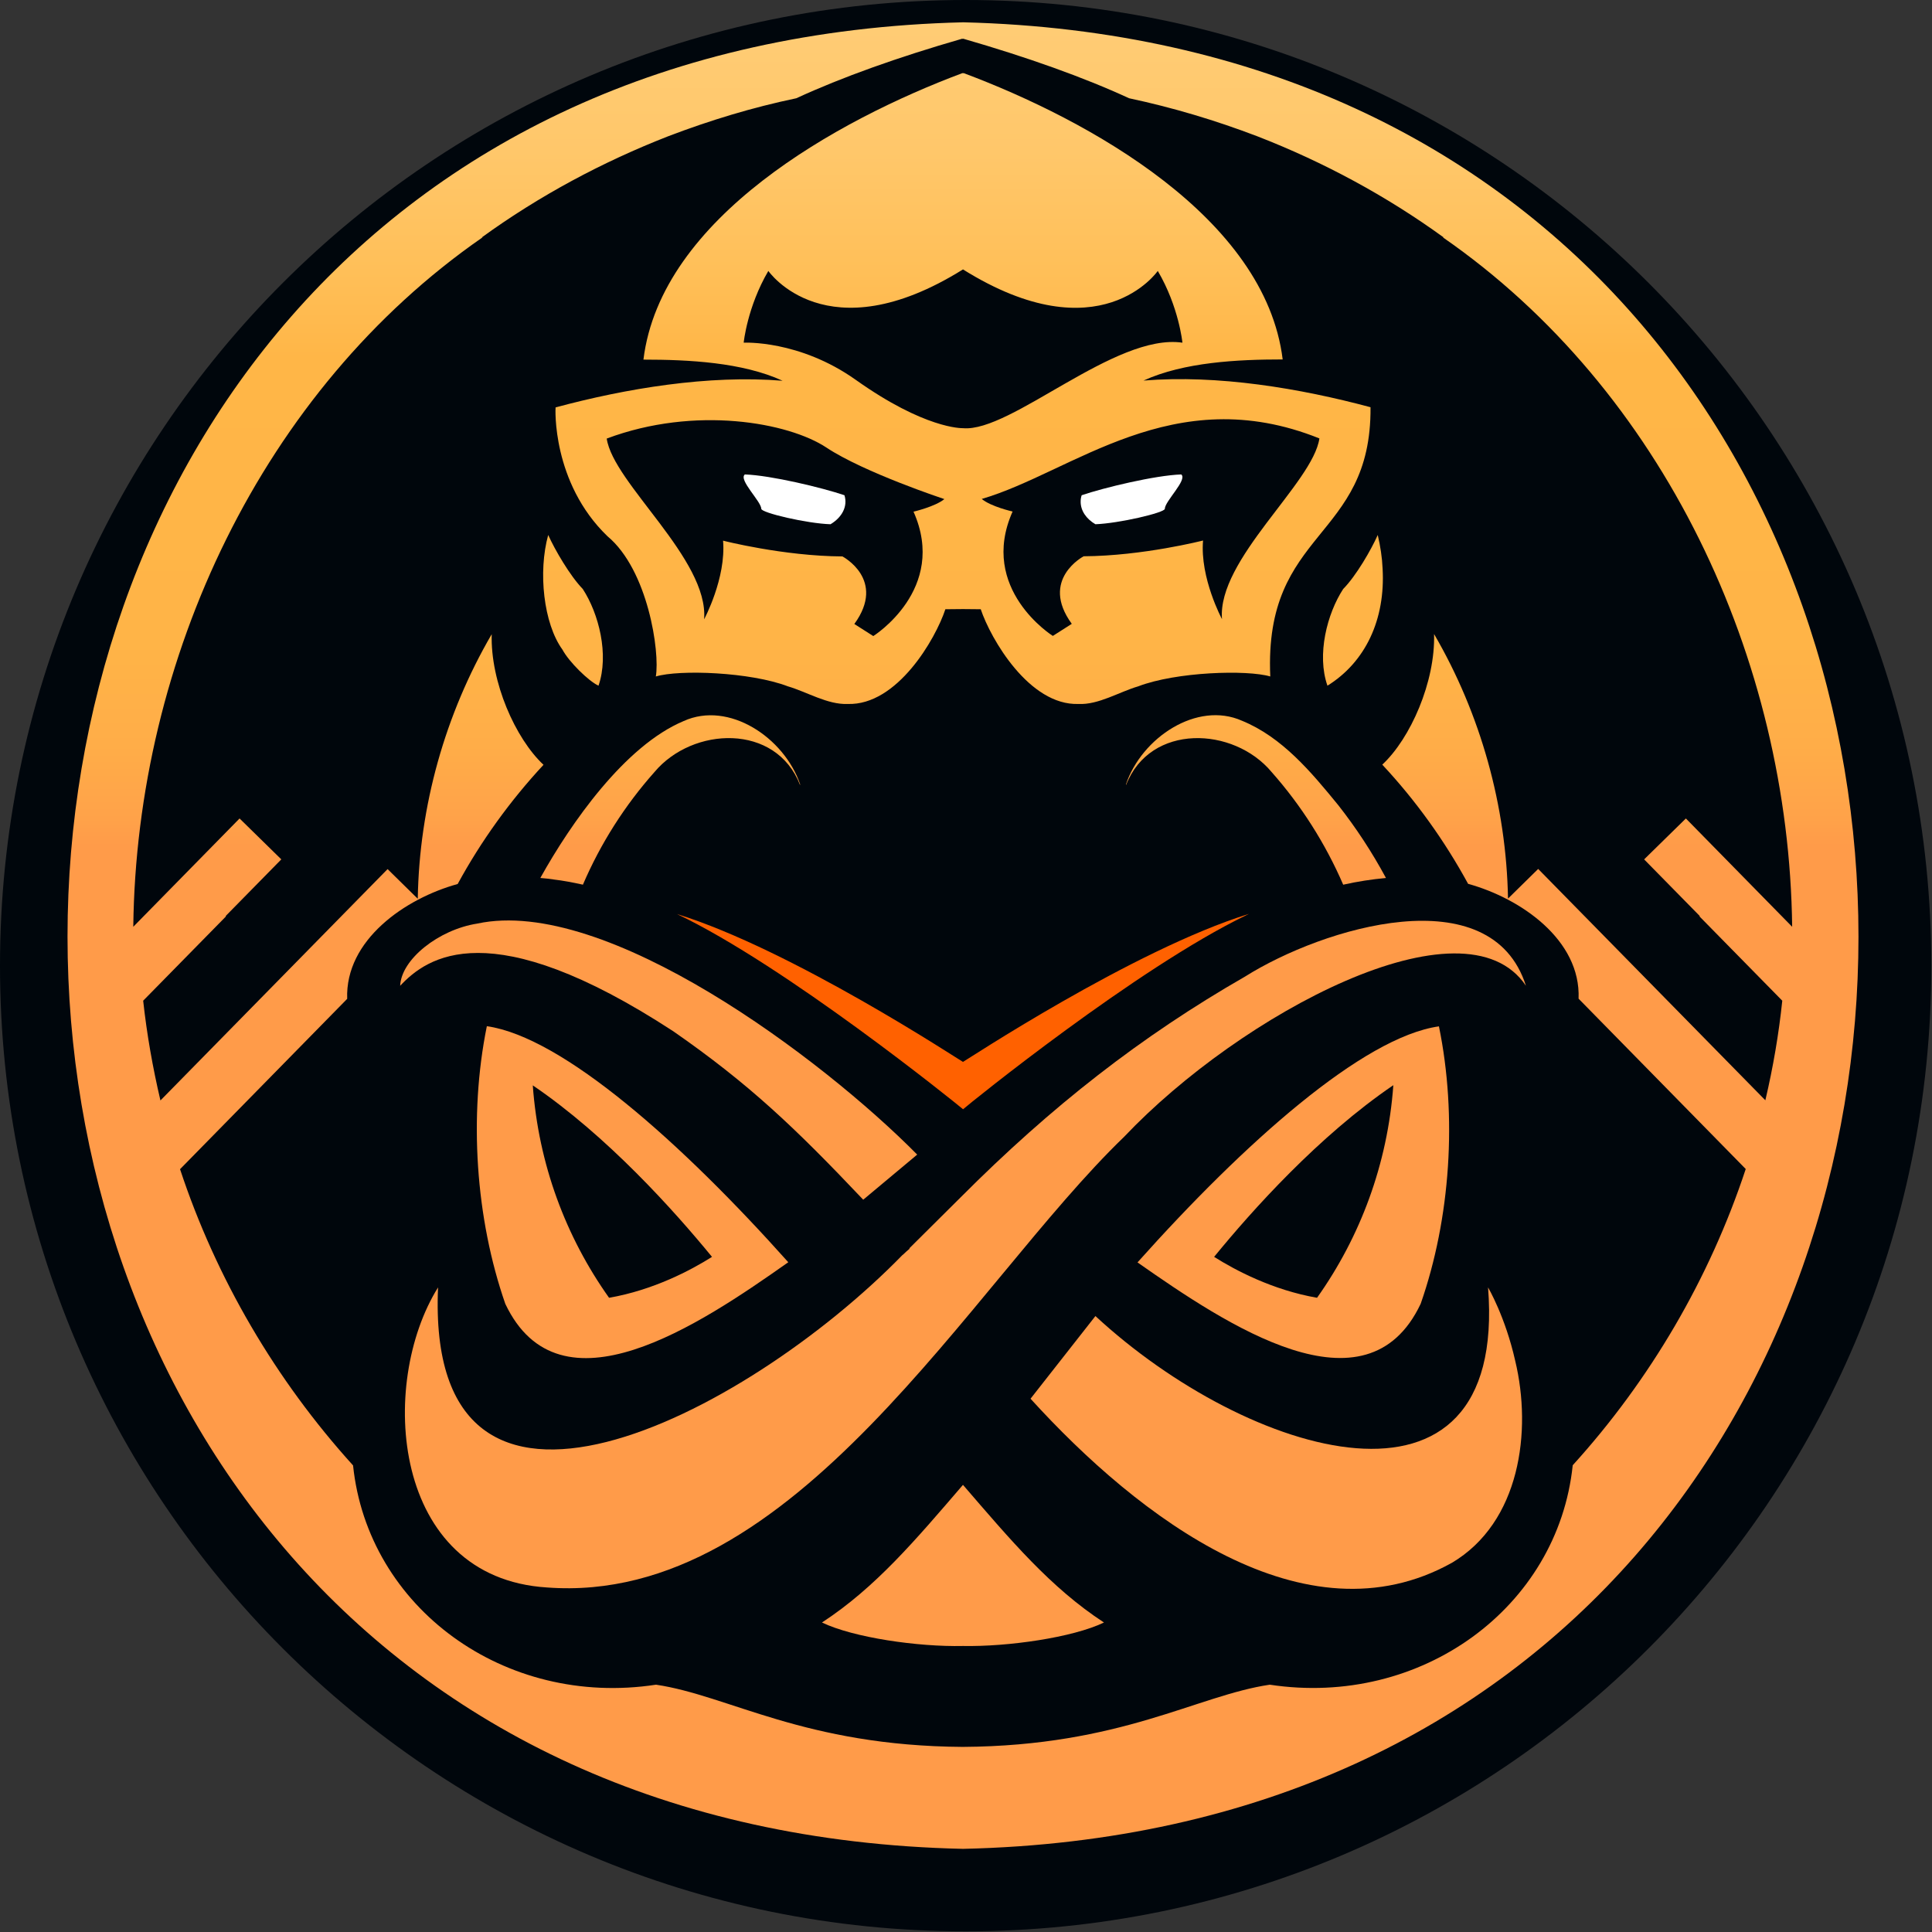
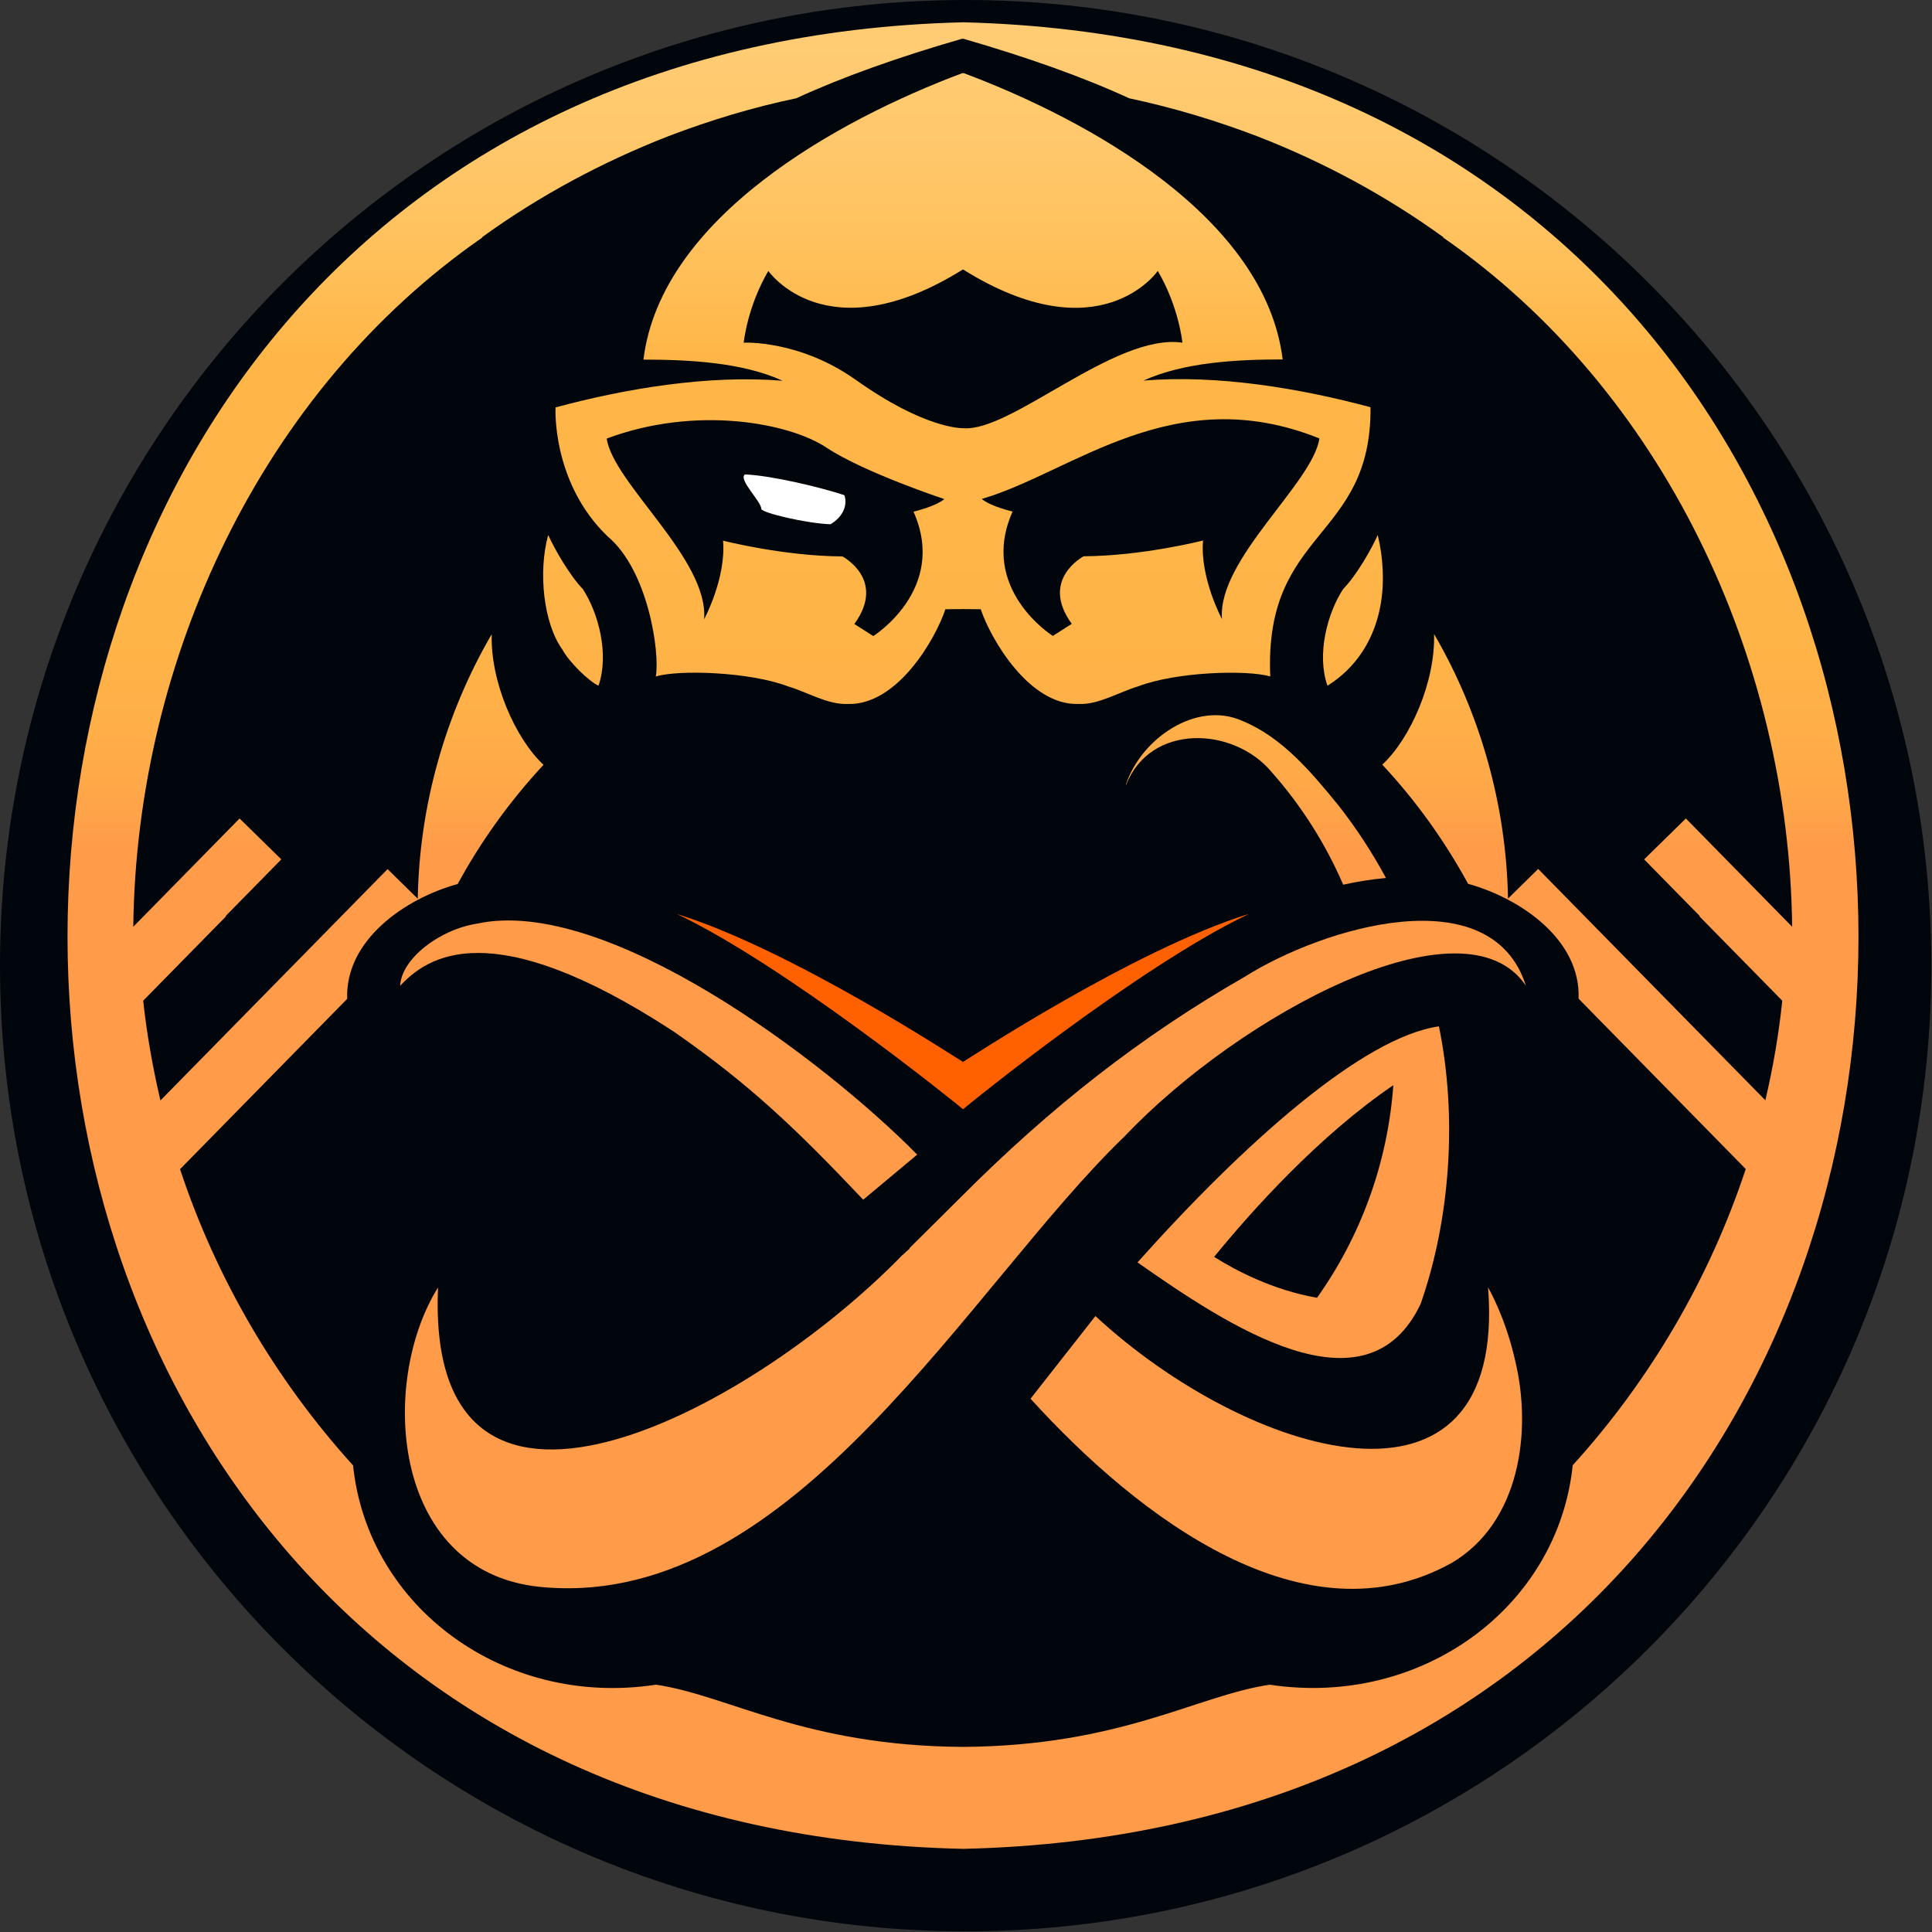
<svg xmlns="http://www.w3.org/2000/svg" xmlns:ns1="http://www.inkscape.org/namespaces/inkscape" xmlns:ns2="http://sodipodi.sourceforge.net/DTD/sodipodi-0.dtd" width="228.77mm" height="228.77mm" viewBox="0 0 228.77 228.77" version="1.1" id="svg5" ns1:version="1.1.2 (b8e25be833, 2022-02-05)" ns2:docname="ENCE 2020.svg">
  <rect x="0" y="0" width="228.77" height="228.77" fill="#333333" stroke="none" />
  <ns2:namedview id="namedview7" pagecolor="#ffffff" bordercolor="#666666" borderopacity="1.0" ns1:pageshadow="2" ns1:pageopacity="0.0" ns1:pagecheckerboard="0" ns1:document-units="mm" showgrid="false" ns1:zoom="0.64052329" ns1:cx="464.46399" ns1:cy="341.90794" ns1:window-width="1920" ns1:window-height="1017" ns1:window-x="-8" ns1:window-y="-8" ns1:window-maximized="1" ns1:current-layer="layer1" />
  <defs id="defs2">
    <linearGradient id="paint0_linear" x1="138.717" x2="138.717" y1="-12.909" y2="86.686" gradientUnits="userSpaceOnUse">
      <stop stop-color="#FFCE78" id="stop1028" />
      <stop offset=".154" stop-color="#FFCC75" id="stop1030" />
      <stop offset=".286" stop-color="#FFC76A" id="stop1032" />
      <stop offset=".41" stop-color="#FFBF58" id="stop1034" />
      <stop offset=".497" stop-color="#FFB647" id="stop1036" />
      <stop offset=".791" stop-color="#FFB447" id="stop1038" />
      <stop offset=".897" stop-color="#FFAD48" id="stop1040" />
      <stop offset=".973" stop-color="#FFA249" id="stop1042" />
      <stop offset="1" stop-color="#FF9B49" id="stop1044" />
    </linearGradient>
    <linearGradient id="paint1_linear" x1="68.711" x2="68.711" y1="-12.909" y2="86.685" gradientUnits="userSpaceOnUse">
      <stop stop-color="#FFCE78" id="stop1047" />
      <stop offset=".154" stop-color="#FFCC75" id="stop1049" />
      <stop offset=".286" stop-color="#FFC76A" id="stop1051" />
      <stop offset=".41" stop-color="#FFBF58" id="stop1053" />
      <stop offset=".497" stop-color="#FFB647" id="stop1055" />
      <stop offset=".791" stop-color="#FFB447" id="stop1057" />
      <stop offset=".897" stop-color="#FFAD48" id="stop1059" />
      <stop offset=".973" stop-color="#FFA249" id="stop1061" />
      <stop offset="1" stop-color="#FF9B49" id="stop1063" />
    </linearGradient>
    <linearGradient id="paint2_linear" x1="64.858" x2="64.858" y1="-12.909" y2="86.686" gradientUnits="userSpaceOnUse">
      <stop stop-color="#FFCE78" id="stop1066" />
      <stop offset=".154" stop-color="#FFCC75" id="stop1068" />
      <stop offset=".286" stop-color="#FFC76A" id="stop1070" />
      <stop offset=".41" stop-color="#FFBF58" id="stop1072" />
      <stop offset=".497" stop-color="#FFB647" id="stop1074" />
      <stop offset=".791" stop-color="#FFB447" id="stop1076" />
      <stop offset=".897" stop-color="#FFAD48" id="stop1078" />
      <stop offset=".973" stop-color="#FFA249" id="stop1080" />
      <stop offset="1" stop-color="#FF9B49" id="stop1082" />
    </linearGradient>
    <linearGradient id="paint3_linear" x1="58.749" x2="58.749" y1="-12.909" y2="86.686" gradientUnits="userSpaceOnUse">
      <stop stop-color="#FFCE78" id="stop1085" />
      <stop offset=".154" stop-color="#FFCC75" id="stop1087" />
      <stop offset=".286" stop-color="#FFC76A" id="stop1089" />
      <stop offset=".41" stop-color="#FFBF58" id="stop1091" />
      <stop offset=".497" stop-color="#FFB647" id="stop1093" />
      <stop offset=".791" stop-color="#FFB447" id="stop1095" />
      <stop offset=".897" stop-color="#FFAD48" id="stop1097" />
      <stop offset=".973" stop-color="#FFA249" id="stop1099" />
      <stop offset="1" stop-color="#FF9B49" id="stop1101" />
    </linearGradient>
    <linearGradient id="paint4_linear" x1="98.727" x2="98.727" y1="-12.909" y2="86.686" gradientUnits="userSpaceOnUse">
      <stop stop-color="#FFCE78" id="stop1104" />
      <stop offset=".154" stop-color="#FFCC75" id="stop1106" />
      <stop offset=".286" stop-color="#FFC76A" id="stop1108" />
      <stop offset=".41" stop-color="#FFBF58" id="stop1110" />
      <stop offset=".497" stop-color="#FFB647" id="stop1112" />
      <stop offset=".791" stop-color="#FFB447" id="stop1114" />
      <stop offset=".897" stop-color="#FFAD48" id="stop1116" />
      <stop offset=".973" stop-color="#FFA249" id="stop1118" />
      <stop offset="1" stop-color="#FF9B49" id="stop1120" />
    </linearGradient>
    <linearGradient id="paint5_linear" x1="98.733" x2="98.733" y1="-12.909" y2="86.686" gradientUnits="userSpaceOnUse">
      <stop stop-color="#FFCE78" id="stop1123" />
      <stop offset=".154" stop-color="#FFCC75" id="stop1125" />
      <stop offset=".286" stop-color="#FFC76A" id="stop1127" />
      <stop offset=".41" stop-color="#FFBF58" id="stop1129" />
      <stop offset=".497" stop-color="#FFB647" id="stop1131" />
      <stop offset=".791" stop-color="#FFB447" id="stop1133" />
      <stop offset=".897" stop-color="#FFAD48" id="stop1135" />
      <stop offset=".973" stop-color="#FFA249" id="stop1137" />
      <stop offset="1" stop-color="#FF9B49" id="stop1139" />
    </linearGradient>
    <linearGradient id="paint6_linear" x1="128.748" x2="128.748" y1="-12.909" y2="86.685" gradientUnits="userSpaceOnUse">
      <stop stop-color="#FFCE78" id="stop1142" />
      <stop offset=".154" stop-color="#FFCC75" id="stop1144" />
      <stop offset=".286" stop-color="#FFC76A" id="stop1146" />
      <stop offset=".41" stop-color="#FFBF58" id="stop1148" />
      <stop offset=".497" stop-color="#FFB647" id="stop1150" />
      <stop offset=".791" stop-color="#FFB447" id="stop1152" />
      <stop offset=".897" stop-color="#FFAD48" id="stop1154" />
      <stop offset=".973" stop-color="#FFA249" id="stop1156" />
      <stop offset="1" stop-color="#FF9B49" id="stop1158" />
    </linearGradient>
    <linearGradient id="paint7_linear" x1="132.601" x2="132.601" y1="-12.909" y2="86.685" gradientUnits="userSpaceOnUse">
      <stop stop-color="#FFCE78" id="stop1161" />
      <stop offset=".154" stop-color="#FFCC75" id="stop1163" />
      <stop offset=".286" stop-color="#FFC76A" id="stop1165" />
      <stop offset=".41" stop-color="#FFBF58" id="stop1167" />
      <stop offset=".497" stop-color="#FFB647" id="stop1169" />
      <stop offset=".791" stop-color="#FFB447" id="stop1171" />
      <stop offset=".897" stop-color="#FFAD48" id="stop1173" />
      <stop offset=".973" stop-color="#FFA249" id="stop1175" />
      <stop offset="1" stop-color="#FF9B49" id="stop1177" />
    </linearGradient>
    <linearGradient id="paint8_linear" x1="98.729" x2="98.729" y1="-12.91" y2="86.685" gradientUnits="userSpaceOnUse">
      <stop stop-color="#FFCE78" id="stop1180" />
      <stop offset=".154" stop-color="#FFCC75" id="stop1182" />
      <stop offset=".286" stop-color="#FFC76A" id="stop1184" />
      <stop offset=".41" stop-color="#FFBF58" id="stop1186" />
      <stop offset=".497" stop-color="#FFB647" id="stop1188" />
      <stop offset=".791" stop-color="#FFB447" id="stop1190" />
      <stop offset=".897" stop-color="#FFAD48" id="stop1192" />
      <stop offset=".973" stop-color="#FFA249" id="stop1194" />
      <stop offset="1" stop-color="#FF9B49" id="stop1196" />
    </linearGradient>
    <linearGradient id="paint9_linear" x1="67.523" x2="67.523" y1="-12.909" y2="86.685" gradientUnits="userSpaceOnUse">
      <stop stop-color="#FFCE78" id="stop1199" />
      <stop offset=".154" stop-color="#FFCC75" id="stop1201" />
      <stop offset=".286" stop-color="#FFC76A" id="stop1203" />
      <stop offset=".41" stop-color="#FFBF58" id="stop1205" />
      <stop offset=".497" stop-color="#FFB647" id="stop1207" />
      <stop offset=".791" stop-color="#FFB447" id="stop1209" />
      <stop offset=".897" stop-color="#FFAD48" id="stop1211" />
      <stop offset=".973" stop-color="#FFA249" id="stop1213" />
      <stop offset="1" stop-color="#FF9B49" id="stop1215" />
    </linearGradient>
    <linearGradient id="paint10_linear" x1="98.975" x2="98.975" y1="-12.909" y2="86.685" gradientUnits="userSpaceOnUse">
      <stop stop-color="#FFCE78" id="stop1218" />
      <stop offset=".154" stop-color="#FFCC75" id="stop1220" />
      <stop offset=".286" stop-color="#FFC76A" id="stop1222" />
      <stop offset=".41" stop-color="#FFBF58" id="stop1224" />
      <stop offset=".497" stop-color="#FFB647" id="stop1226" />
      <stop offset=".791" stop-color="#FFB447" id="stop1228" />
      <stop offset=".897" stop-color="#FFAD48" id="stop1230" />
      <stop offset=".973" stop-color="#FFA249" id="stop1232" />
      <stop offset="1" stop-color="#FF9B49" id="stop1234" />
    </linearGradient>
    <linearGradient id="paint11_linear" x1="130.848" x2="130.848" y1="-12.909" y2="86.686" gradientUnits="userSpaceOnUse">
      <stop stop-color="#FFCE78" id="stop1237" />
      <stop offset=".154" stop-color="#FFCC75" id="stop1239" />
      <stop offset=".286" stop-color="#FFC76A" id="stop1241" />
      <stop offset=".41" stop-color="#FFBF58" id="stop1243" />
      <stop offset=".497" stop-color="#FFB647" id="stop1245" />
      <stop offset=".791" stop-color="#FFB447" id="stop1247" />
      <stop offset=".897" stop-color="#FFAD48" id="stop1249" />
      <stop offset=".973" stop-color="#FFA249" id="stop1251" />
      <stop offset="1" stop-color="#FF9B49" id="stop1253" />
    </linearGradient>
  </defs>
  <g ns1:label="Layer 1" ns1:groupmode="layer" id="layer1" transform="translate(18.138,57.13)">
    <g style="fill:none" id="g1398" transform="matrix(1.155,0,0,1.155,-18.138,-57.13)">
      <path fill="#00060c" d="m 99,198 c 54.676,0 99,-44.324 99,-99 C 198,44.324 153.676,0 99,0 44.324,0 0,44.324 0,99 c 0,54.676 44.324,99 99,99 z" id="path996" />
      <path fill="url(#paint0_linear)" d="m 141.247,54.846 c -0.67,1.512 -2.217,4.194 -3.541,5.534 -1.65,2.526 -2.732,6.737 -1.615,9.917 3.901,-2.424 5.947,-6.789 5.654,-11.997 -0.051,-1.169 -0.223,-2.269 -0.498,-3.455 z" id="path998" style="fill:url(#paint0_linear)" />
-       <path fill="url(#paint1_linear)" d="m 59.76,90.698 c 1.805,-4.211 4.297,-8.13 7.339,-11.55 3.919,-4.675 12.461,-5.019 14.919,1.323 0,-0.017 0,-0.017 0.017,-0.052 -1.633,-4.812 -7.322,-8.594 -11.945,-6.497 -6.033,2.527 -11.567,10.467 -14.695,16.087 0.447,0.034 0.911,0.086 1.358,0.155 1.014,0.12 1.994,0.309 3.008,0.533 z" id="path1000" style="fill:url(#paint1_linear)" />
-       <path fill="url(#paint2_linear)" d="m 51.803,133.668 c 5.586,11.79 19.903,2.165 29.012,-4.263 -10.931,-12.237 -23.117,-23.083 -30.903,-24.2 -1.873,9.23 -1.152,19.714 1.891,28.463 z m 21.192,-4.813 c -2.148,1.358 -5.998,3.403 -10.553,4.194 -4.434,-6.239 -7.236,-13.699 -7.82,-21.777 7.631,5.191 14.472,12.822 18.373,17.583 z" id="path1002" style="fill:url(#paint2_linear)" />
      <path fill="url(#paint3_linear)" d="m 61.359,70.297 c 1.1,-3.18 0.034,-7.391 -1.616,-9.917 -1.306,-1.341 -2.87,-4.039 -3.541,-5.534 -1.048,3.781 -0.481,9.075 1.461,11.756 0.67,1.255 2.681,3.231 3.695,3.695 z" id="path1004" style="fill:url(#paint3_linear)" />
      <path fill="#ffffff" d="m 85.147,53.745 c 1.151,-0.688 1.788,-1.805 1.427,-2.973 -2.269,-0.773 -7.562,-2.045 -10.209,-2.131 -0.688,0.533 1.667,2.75 1.684,3.523 0,0.412 4.709,1.512 7.098,1.581 z" id="path1006" />
      <path fill="url(#paint4_linear)" d="m 62.287,54.983 c 4.142,3.455 5.38,11.842 4.95,14.369 2.406,-0.722 9.677,-0.464 13.544,1.014 1.942,0.567 4.074,1.891 6.119,1.805 5.088,0.172 9.023,-6.686 10.02,-9.711 l 1.805,-0.017 1.821,0.017 c 1.014,3.025 4.968,9.883 10.021,9.711 2.045,0.103 4.176,-1.238 6.118,-1.805 3.885,-1.495 11.172,-1.719 13.544,-1.014 -0.67,-15.142 10.381,-13.922 10.278,-27.603 -7.236,-1.942 -15.658,-3.352 -23.272,-2.733 4.143,-1.891 9.643,-2.166 14.266,-2.166 -1.787,-14.541 -19.852,-24.544 -32.708,-29.356 -0.017,0 -0.051,0.017 -0.069,0.017 -0.017,0 -0.034,-0.017 -0.052,-0.017 C 85.851,12.29 67.753,22.31 65.965,36.868 c 4.623,0 10.141,0.275 14.266,2.166 -7.614,-0.619 -16.053,0.791 -23.272,2.733 -0.017,0 -0.412,7.7 5.328,13.217 z m 72.978,-10.037 c -0.653,4.572 -10.484,12.409 -9.986,18.528 0,0 -2.269,-4.211 -1.942,-8.061 0,0 -6.17,1.581 -12.238,1.616 0,0 -4.537,2.372 -1.22,6.927 l -1.942,1.238 c 0,0 -7.666,-4.795 -4.125,-12.753 0,0 -2.217,-0.498 -3.163,-1.289 9.299,-2.716 19.594,-12.238 34.616,-6.205 z M 76.243,35.132 c 0,0 0.361,-3.661 2.527,-7.356 0,0 5.93,8.594 19.955,-0.155 14.043,8.766 19.971,0.155 19.971,0.155 2.166,3.678 2.527,7.356 2.527,7.356 -6.909,-1.014 -17.566,9.213 -22.498,8.766 -0.138,0 -3.919,0.069 -10.983,-4.95 -5.809,-4.125 -11.498,-3.816 -11.498,-3.816 z m 8.491,10.759 c 3.867,2.561 12.083,5.277 12.083,5.277 -0.945,0.773 -3.163,1.289 -3.163,1.289 3.541,7.958 -4.125,12.753 -4.125,12.753 L 87.587,63.972 c 3.317,-4.555 -1.22,-6.927 -1.22,-6.927 -6.067,-0.034 -12.238,-1.616 -12.238,-1.616 0.327,3.85 -1.942,8.061 -1.942,8.061 0.481,-6.17 -9.316,-13.939 -9.986,-18.528 9.075,-3.403 18.648,-1.65 22.533,0.928 z" id="path1008" style="fill:url(#paint4_linear)" />
      <path fill="url(#paint5_linear)" d="M 98.759,2.286 C -23.702,5.26 -23.668,186.846 98.725,189.544 h 0.017 C 221.134,186.811 221.117,5.346 98.759,2.286 Z M 180.984,112.802 157.695,89.083 c -0.774,0.756 -2.32,2.286 -3.094,3.042 -0.172,-9.488 -2.801,-18.923 -7.58,-27.122 0.138,4.899 -2.423,10.708 -5.31,13.389 3.437,3.678 6.393,7.803 8.8,12.22 5.379,1.478 11.567,5.741 11.326,11.773 l 17.136,17.463 c -3.712,11.24 -9.814,21.639 -17.737,30.37 -1.513,14.575 -15.521,24.853 -31.058,22.498 -7.46,1.1 -15.246,6.274 -31.471,6.377 -16.242,-0.103 -23.994,-5.277 -31.453,-6.377 -15.537,2.372 -29.545,-7.906 -31.058,-22.481 -7.923,-8.748 -14.025,-19.147 -17.738,-30.37 l 17.136,-17.463 c -0.223,-6.032 5.947,-10.295 11.327,-11.773 2.406,-4.417 5.38,-8.542 8.8,-12.22 -2.888,-2.699 -5.449,-8.491 -5.311,-13.389 -4.778,8.198 -7.425,17.634 -7.58,27.122 -0.773,-0.756 -2.32,-2.286 -3.094,-3.042 L 16.448,112.819 c -0.791,-3.369 -1.392,-6.772 -1.77,-10.227 1.392,-1.426 6.978,-7.115 8.491,-8.645 L 23.134,93.913 28.84,88.103 C 27.775,87.055 25.626,84.958 24.561,83.91 L 13.664,95.013 c 0.327,-27.448 13.183,-55 35.801,-70.675 h -0.069 c 5.878,-4.263 12.323,-7.717 19.095,-10.364 4.28,-1.633 8.628,-2.956 13.148,-3.901 4.658,-2.148 10.433,-4.211 16.998,-6.102 0.017,0 0.034,0.017 0.051,0.017 0.017,0 0.052,-0.017 0.069,-0.017 6.548,1.891 12.341,3.953 16.998,6.102 4.521,0.963 8.869,2.269 13.149,3.901 6.772,2.63 13.217,6.102 19.095,10.364 h -0.069 c 22.619,15.675 35.475,43.209 35.802,70.675 L 172.837,83.91 c -1.066,1.048 -3.214,3.145 -4.28,4.194 l 5.707,5.809 -0.035,0.034 c 1.53,1.564 7.047,7.184 8.491,8.645 -0.361,3.455 -0.945,6.841 -1.736,10.21 z" id="path1010" style="fill:url(#paint5_linear)" />
      <path fill="url(#paint6_linear)" d="m 127.324,73.889 c -4.606,-2.045 -10.278,1.736 -11.893,6.531 0,0.017 0.017,0.034 0.017,0.052 2.475,-6.342 11.017,-5.998 14.919,-1.323 3.042,3.438 5.517,7.339 7.339,11.55 1.461,-0.327 2.904,-0.55 4.383,-0.688 -1.427,-2.647 -3.06,-5.139 -4.899,-7.477 -2.767,-3.386 -5.741,-6.961 -9.866,-8.645 z" id="path1012" style="fill:url(#paint6_linear)" />
      <path fill="url(#paint7_linear)" d="m 145.647,133.667 c 3.059,-8.748 3.764,-19.233 1.873,-28.445 -7.786,1.1 -19.954,11.945 -30.903,24.2 9.127,6.393 23.461,16.018 29.03,4.245 z m -10.622,-0.619 c -4.555,-0.79 -8.405,-2.836 -10.553,-4.194 3.901,-4.778 10.742,-12.409 18.373,-17.6 -0.584,8.096 -3.403,15.572 -7.82,21.794 z" id="path1014" style="fill:url(#paint7_linear)" />
-       <path fill="url(#paint8_linear)" d="m 98.724,152.229 c -4.864,5.655 -8.955,10.519 -14.455,14.111 3.214,1.547 9.848,2.51 14.455,2.407 4.606,0.086 11.241,-0.86 14.455,-2.407 -5.5,-3.592 -9.574,-8.456 -14.455,-14.111 z" id="path1016" style="fill:url(#paint8_linear)" />
      <path fill="#ff6100" d="m 127.771,93.827 c 0.086,-0.052 0.189,-0.086 0.275,-0.138 C 116.084,97.402 98.759,108.9 98.724,108.866 98.243,108.608 81.21,97.368 69.402,93.707 c 11.138,5.294 28.531,19.336 29.322,20.006 v 0.017 c 0.636,-0.567 17.807,-14.472 29.047,-19.903 z" id="path1018" />
      <path fill="url(#paint9_linear)" d="m 69.042,105.738 c 7.717,5.362 12.409,9.814 19.456,17.256 l 5.534,-4.624 c -9.711,-9.831 -31.934,-26.52 -45.1,-23.684 -3.97,0.619 -7.803,3.678 -7.906,6.377 2.733,-2.922 9.195,-7.614 28.016,4.675 z" id="path1020" style="fill:url(#paint9_linear)" />
      <path fill="url(#paint10_linear)" d="m 98.467,122.77 c 0,0 -0.017,0 0,0 l -5.242,5.208 0.034,0.034 c -0.241,0.206 -0.481,0.413 -0.705,0.636 H 92.537 c -16.105,16.535 -48.967,33.499 -47.627,3.335 -6.17,9.882 -4.778,29.768 11.172,30.765 25.438,1.908 43.295,-30.903 59.177,-46.217 11.911,-12.564 34.873,-24.87 41.181,-15.469 -3.558,-11.189 -20.78,-5.998 -28.823,-0.928 -10.571,6.067 -19.817,13.269 -29.15,22.636 z" id="path1022" style="fill:url(#paint10_linear)" />
      <path fill="url(#paint11_linear)" d="m 152.556,131.983 c 2.011,25.627 -24.681,17.36 -40.253,2.939 l -6.652,8.474 c 11.103,12.22 28.136,25.214 43.193,16.826 6.995,-4.142 8.232,-13.492 6.496,-20.71 -1.014,-4.521 -2.784,-7.529 -2.784,-7.529 z" id="path1024" style="fill:url(#paint11_linear)" />
-       <path fill="#ffffff" d="m 112.302,53.745 c 2.407,-0.086 7.116,-1.186 7.116,-1.581 0,-0.773 2.355,-2.991 1.684,-3.523 -2.664,0.086 -7.94,1.358 -10.209,2.131 -0.069,0.206 -0.103,0.412 -0.103,0.636 -0.017,0.928 0.567,1.788 1.512,2.337 z" id="path1026" />
    </g>
  </g>
  <style id="style824">.st0{fill:#cfa052}.st2{fill:#232221}.st3{fill:#865d31}.st4{fill:#cea052}</style>
</svg>